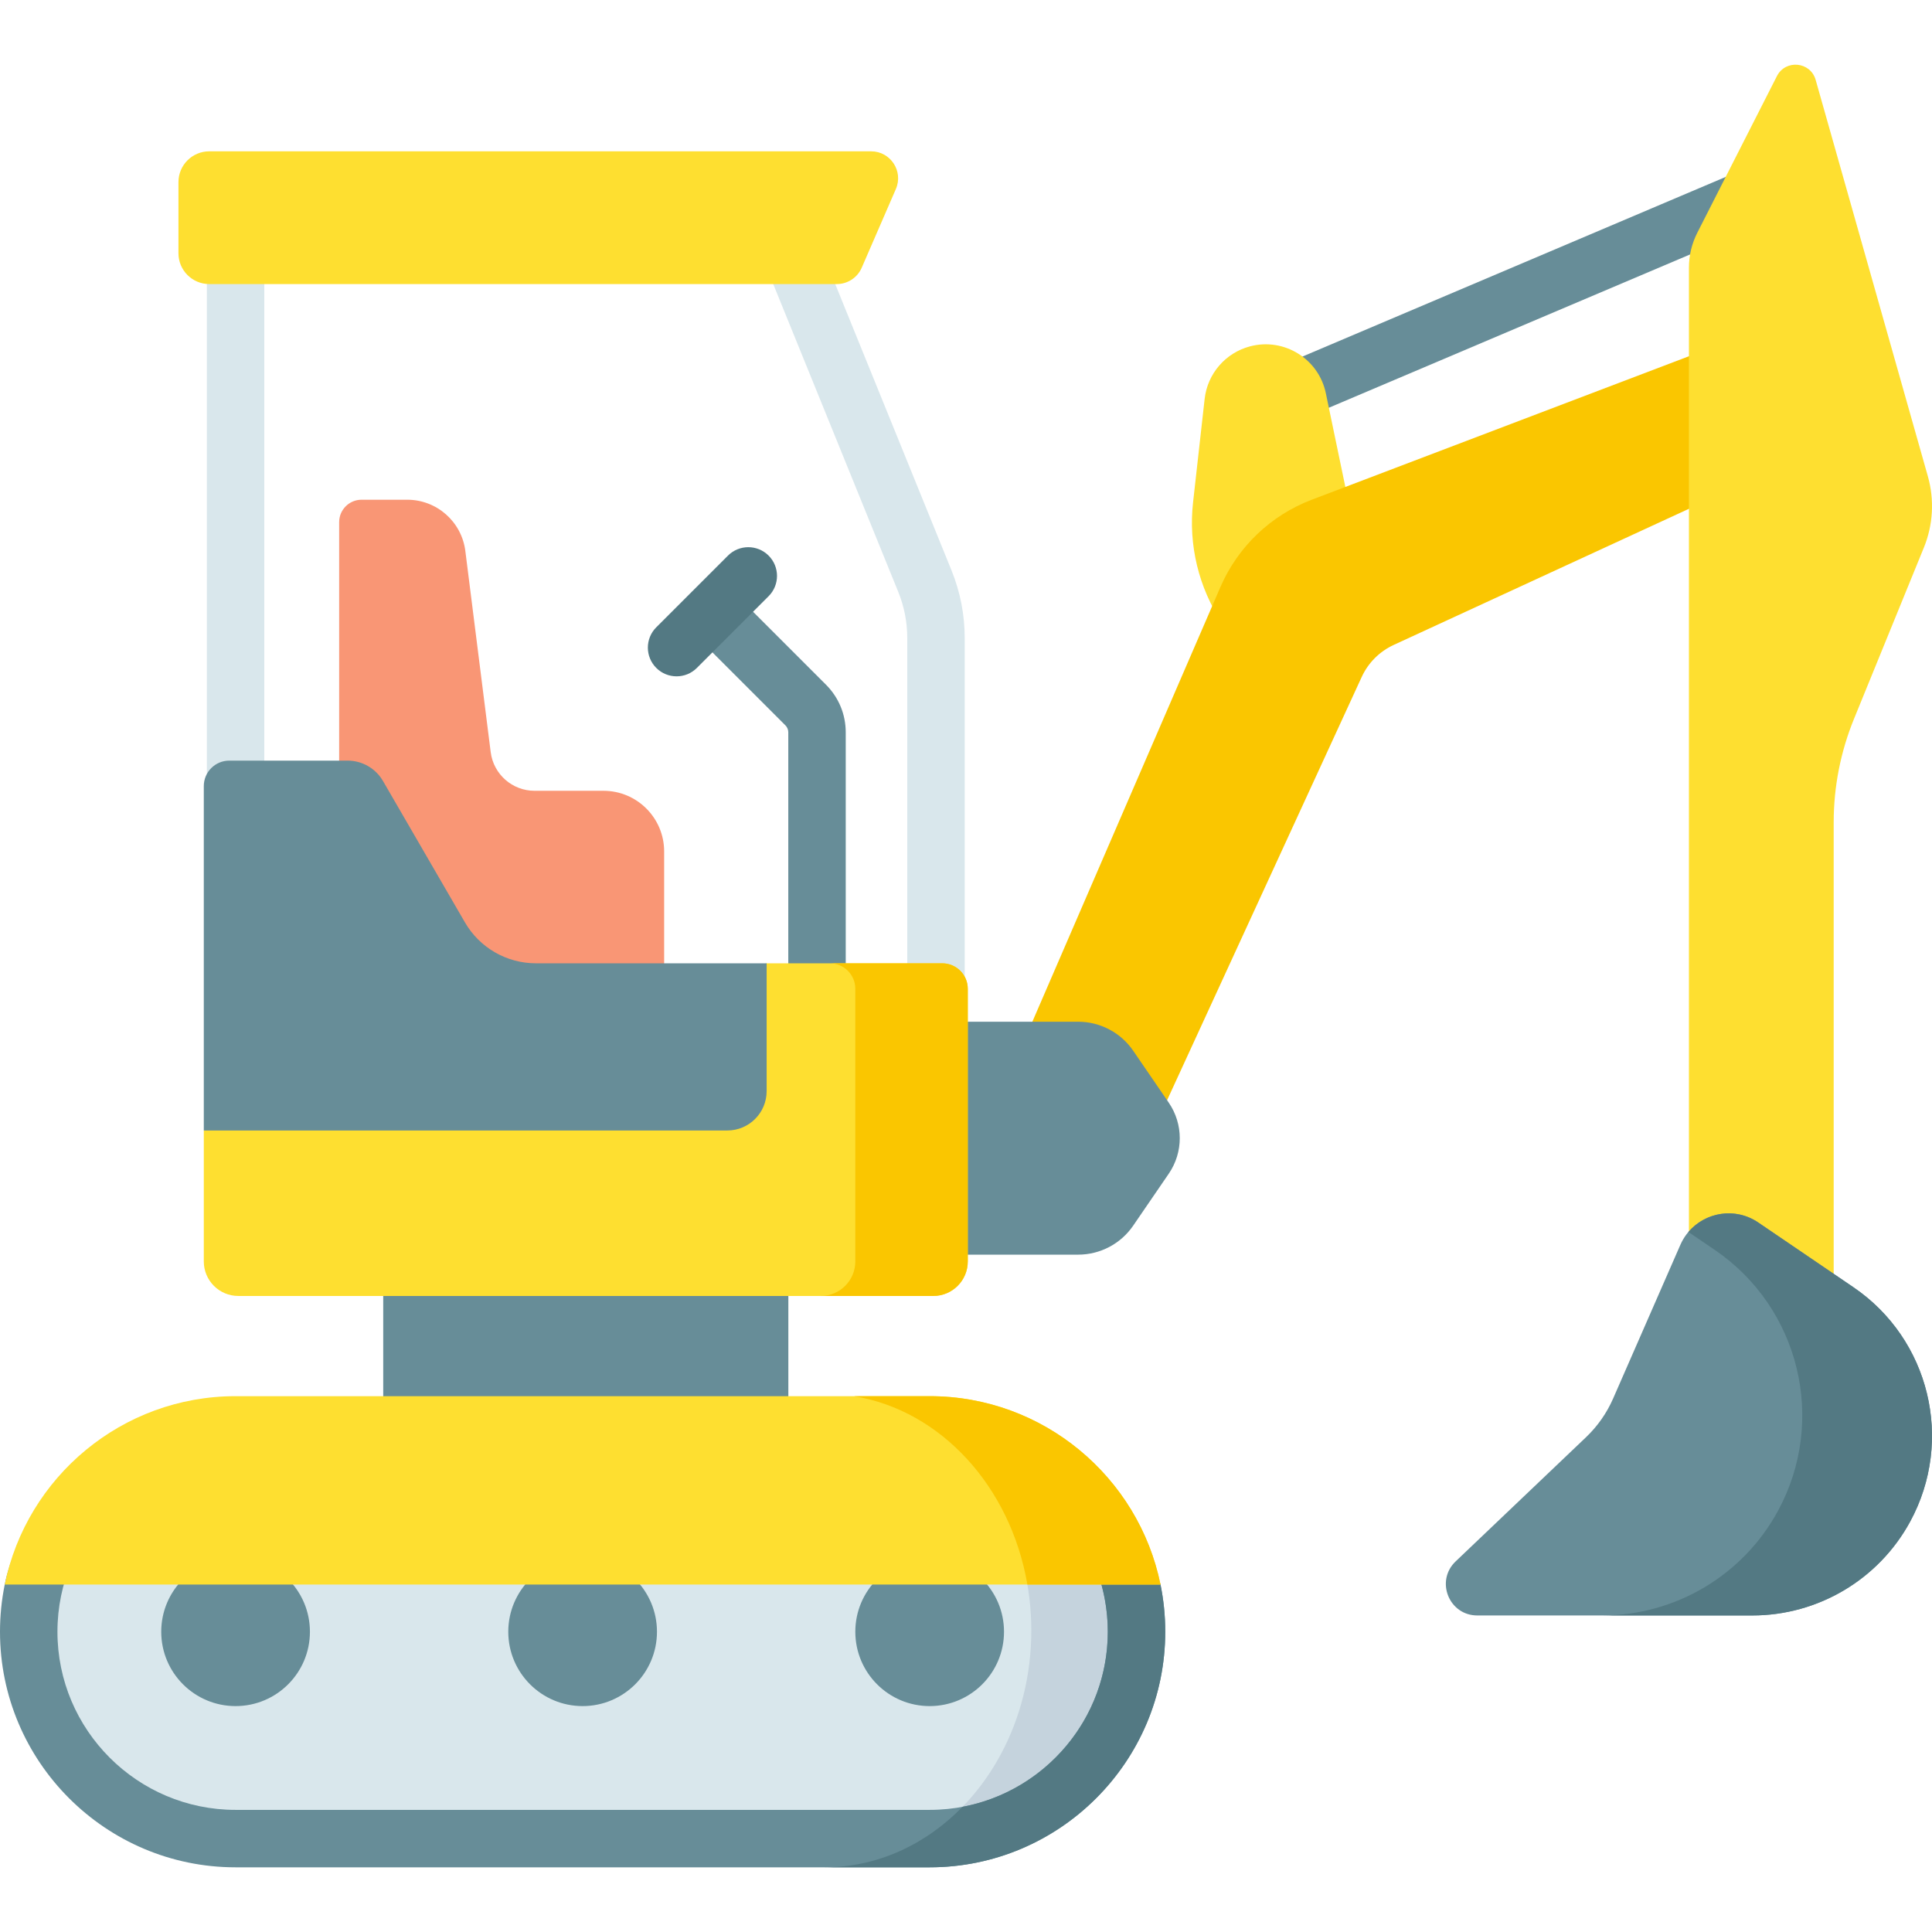
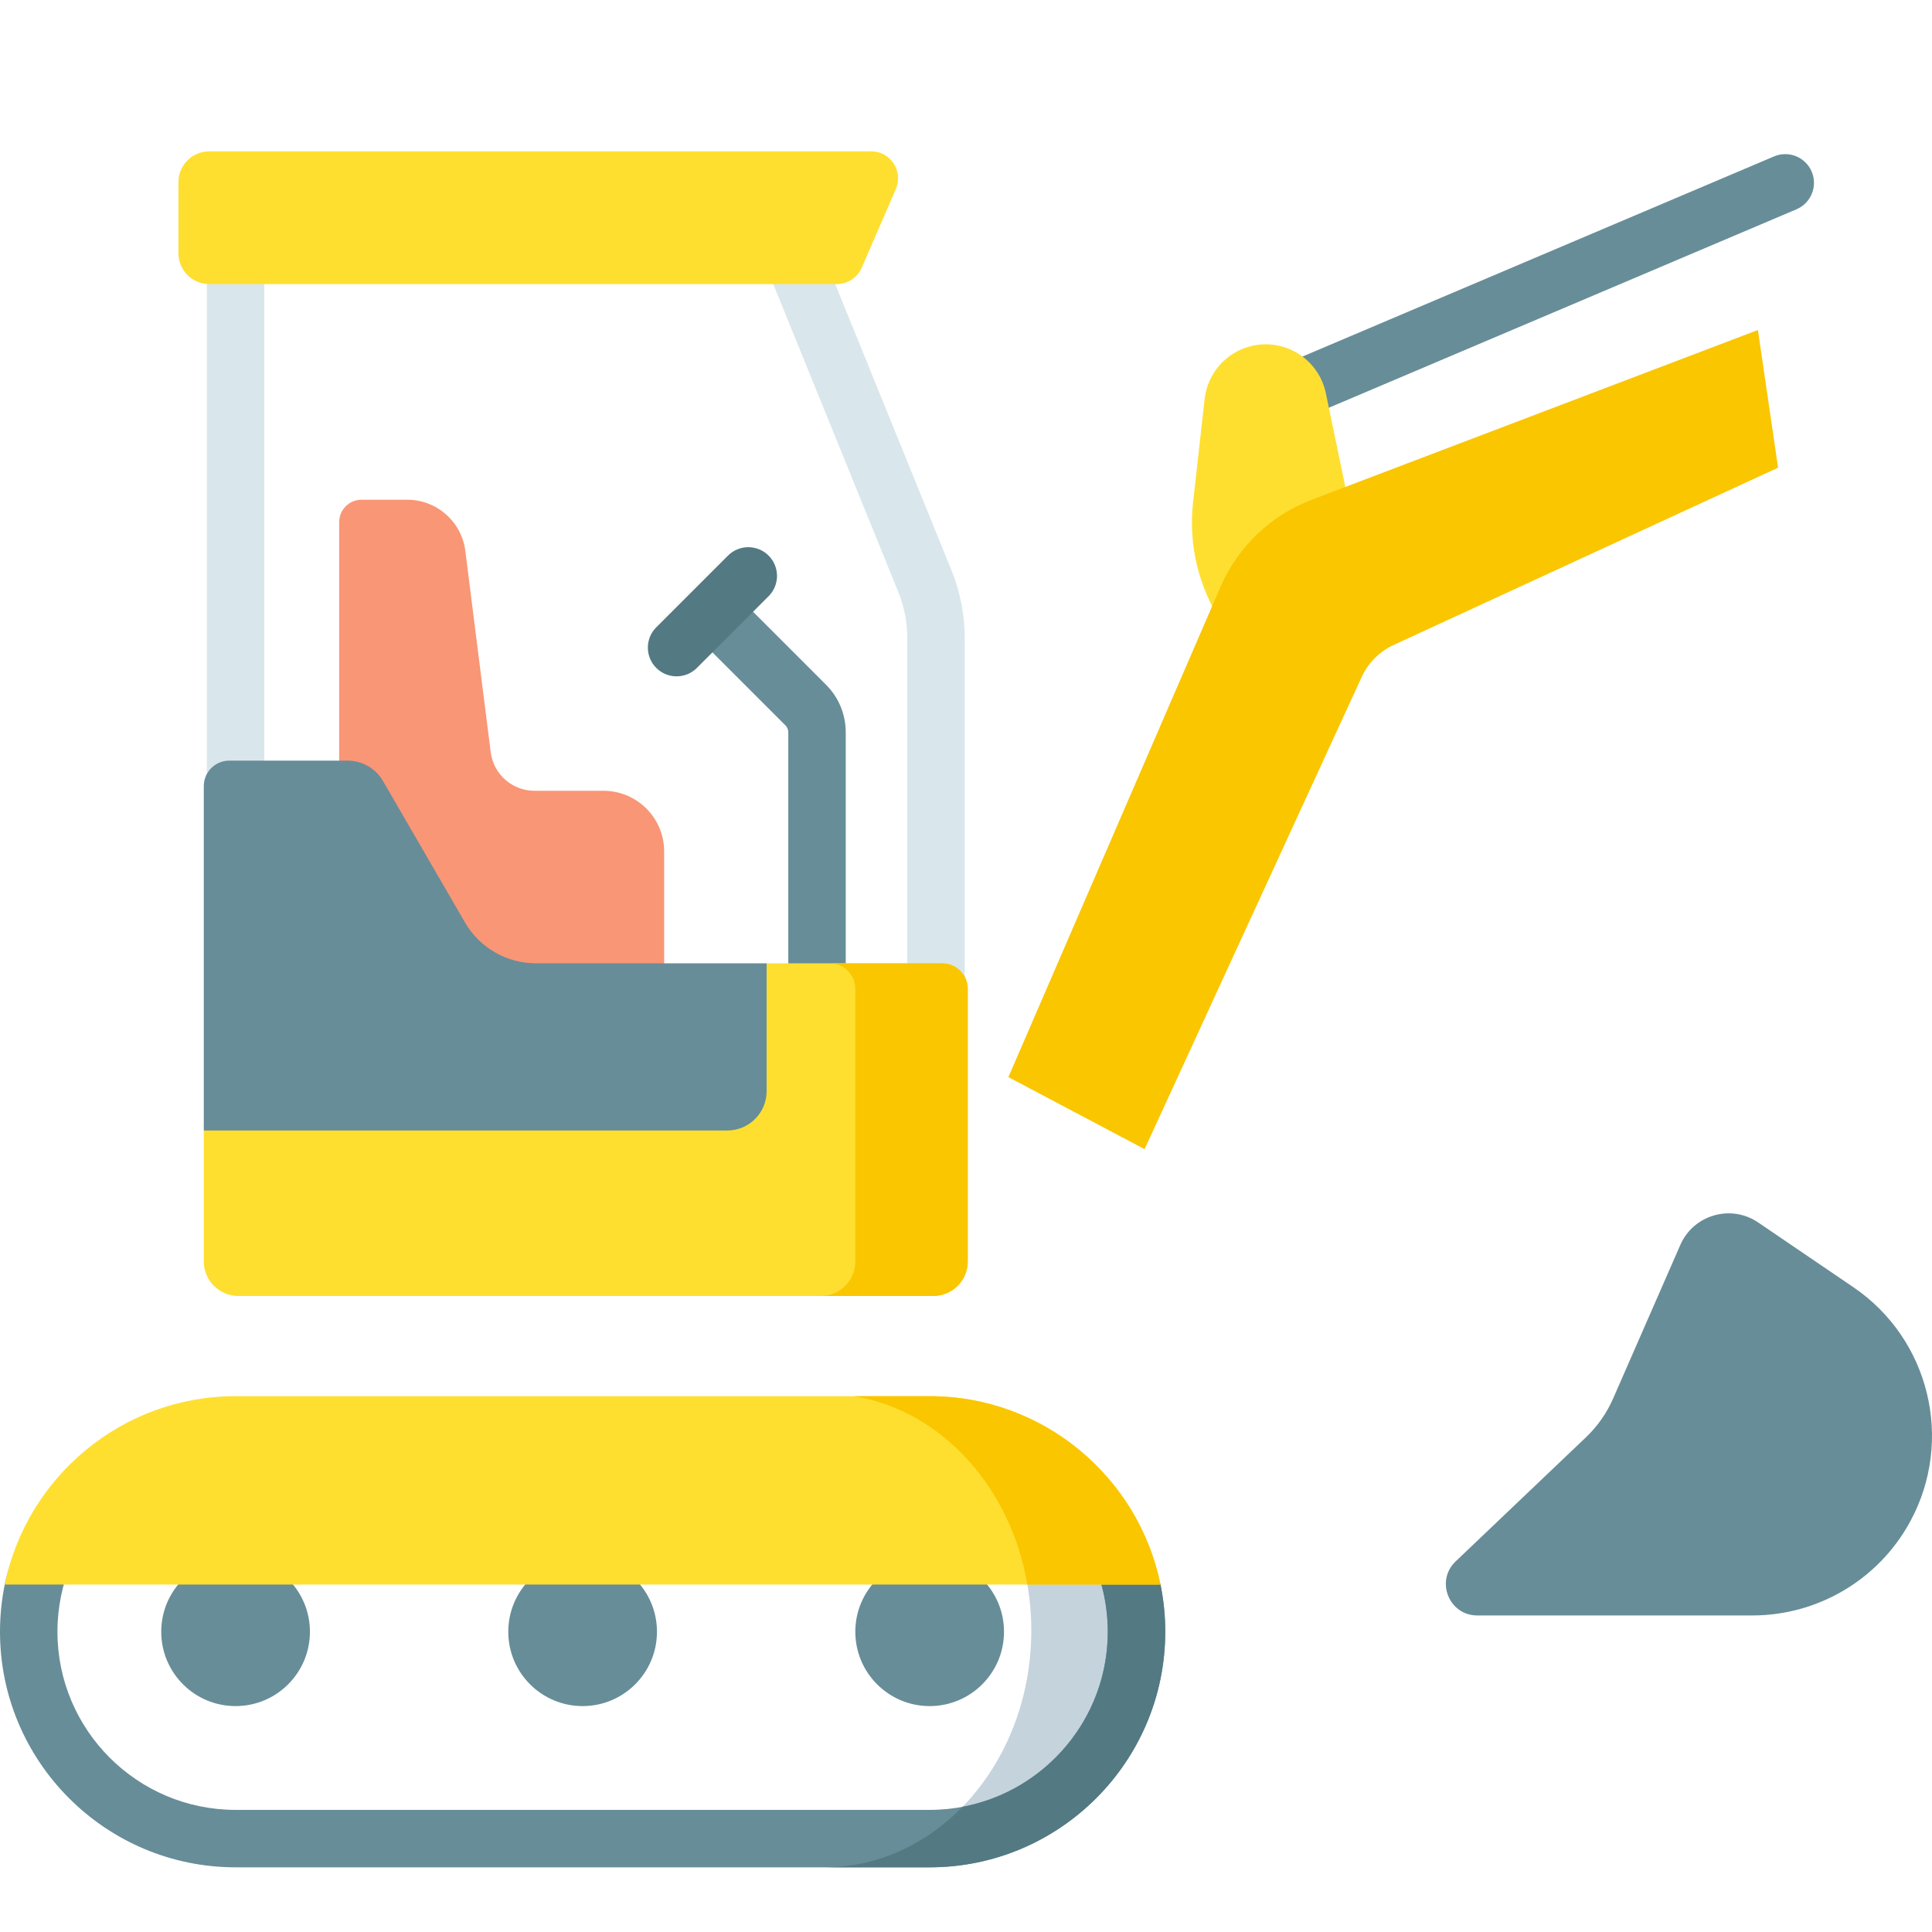
<svg xmlns="http://www.w3.org/2000/svg" id="Capa_1" viewBox="0 0 512 512">
  <g>
    <path d="m334.547 114.88c-2.963 0-5.779-1.74-7.01-4.64-1.642-3.869.163-8.338 4.033-9.98l138.565-58.809c3.87-1.638 8.338.164 9.98 4.034 1.642 3.869-.163 8.338-4.033 9.98l-138.565 58.809c-.97.411-1.979.606-2.97.606z" fill="#678d98" />
    <path d="m331.31 91.777c-6.521 1.702-11.319 7.246-12.069 13.944l-3.07 27.441c-1.257 11.234 1.473 22.553 7.713 31.98l8.73 13.188 26.605-36.386-7.857-37.732c-1.898-9.117-11.042-14.787-20.052-12.435z" fill="#fedf30" />
    <path d="m465.864 87.453-118.256 44.987c-10.849 4.127-19.569 12.465-24.179 23.118l-56.196 129.888 36.094 19.089 57.539-125.135c1.724-3.75 4.732-6.761 8.481-8.49l101.862-46.97z" fill="#fac600" />
-     <path d="m285.729 270.768h-43.019v61.727h43.019c5.829 0 11.283-2.875 14.577-7.685l9.433-13.774c3.882-5.668 3.882-13.14 0-18.808l-9.433-13.775c-3.294-4.809-8.748-7.685-14.577-7.685z" fill="#678d98" />
-     <path d="m246.371 377.609h-183.94c-30.276 0-54.82 24.544-54.82 54.819 0 30.277 24.543 54.82 54.82 54.82h183.94c30.276 0 54.82-24.543 54.82-54.82-.001-30.275-24.544-54.819-54.82-54.819z" fill="#d9e7ec" />
    <path d="m244.675 487.248h1.695c30.276 0 54.82-24.543 54.82-54.82 0-30.276-24.543-54.82-54.82-54.82h-.715c16.515 10.812 27.653 31.159 27.653 54.497 0 23.801-11.575 44.506-28.633 55.143z" fill="#c5d3dd" />
-     <path d="m101.558 320.865h107.363v75.948h-107.363z" fill="#678d98" />
    <path d="m130.038 199.317-6.719-53.303c-.978-7.761-7.578-13.581-15.401-13.581h-12.097c-3.281 0-5.941 2.66-5.941 5.941v128.651h86.126v-41.378c0-8.88-7.199-16.079-16.079-16.079h-18.264c-5.905.001-10.887-4.393-11.625-10.251z" fill="#f99675" />
    <path d="m216.517 286.655c-4.204 0-7.611-3.407-7.611-7.612v-84.962c0-.705-.274-1.367-.772-1.864l-23.697-23.698c-2.973-2.973-2.973-7.792 0-10.765 2.972-2.971 7.792-2.971 10.764 0l23.697 23.698c3.373 3.374 5.231 7.858 5.231 12.629v84.962c0 4.205-3.408 7.612-7.612 7.612z" fill="#678d98" />
    <path d="m248.048 272.565c-4.204 0-7.611-3.407-7.611-7.611v-95.844c0-4.23-.807-8.362-2.399-12.28l-33.783-83.171h-134.212v157.308c0 4.204-3.408 7.611-7.611 7.611s-7.611-3.407-7.611-7.611v-164.92c0-4.204 3.408-7.611 7.611-7.611h146.946c3.098 0 5.886 1.877 7.052 4.747l35.712 87.919c2.334 5.747 3.518 11.806 3.518 18.009v95.843c-.001 4.204-3.409 7.611-7.612 7.611z" fill="#d9e7ec" />
    <path d="m47.291 48.267v18.848c0 4.509 3.655 8.164 8.164 8.164h166.307c2.868 0 5.462-1.702 6.604-4.333l9.048-20.851c2.048-4.72-1.412-9.992-6.557-9.992h-175.401c-4.509 0-8.165 3.655-8.165 8.164z" fill="#fedf30" />
    <path d="m249.712 255.284h-46.544l-149.16 44.309v34.702c0 5.052 4.096 9.148 9.148 9.148h184.166c5.053 0 9.148-4.096 9.148-9.148v-72.252c.001-3.733-3.025-6.759-6.758-6.759z" fill="#fedf30" />
    <path d="m249.712 255.284h-29.803c3.733 0 6.759 3.026 6.759 6.759v72.252c0 5.053-4.096 9.148-9.148 9.148h29.803c5.053 0 9.148-4.096 9.148-9.148v-72.252c0-3.733-3.026-6.759-6.759-6.759z" fill="#fac600" />
    <g fill="#678d98">
      <circle cx="246.371" cy="432.429" r="19.703" />
      <circle cx="62.431" cy="432.429" r="19.703" />
      <circle cx="154.401" cy="432.429" r="19.703" />
      <path d="m246.371 494.859h-183.94c-34.425 0-62.431-28.007-62.431-62.431 0-4.282.433-8.465 1.258-12.507 5.808-28.452 37.291-42.168 67.434-42.168l174.017-2.749c30.122 0 50.869 12.386 64.822 44.858.833 4.06 1.271 8.263 1.271 12.566 0 34.424-28.007 62.431-62.431 62.431zm-183.94-109.639c-26.031 0-47.208 21.177-47.208 47.208s21.177 47.208 47.208 47.208h183.94c26.031 0 47.208-21.177 47.208-47.208s-21.177-47.208-47.208-47.208z" />
    </g>
    <path d="m308.802 432.428c0-4.303-.438-8.506-1.271-12.566-13.952-32.472-34.7-44.858-64.822-44.858l-1.447.023c5.376 2.816 10.286 6.591 14.559 11.145 21.517 4.39 37.757 23.462 37.757 46.256 0 23.052-16.613 42.286-38.492 46.388-9.705 9.971-22.531 16.043-36.598 16.043h27.882c34.425 0 62.432-28.007 62.432-62.431z" fill="#537983" />
    <path d="m307.545 419.921h-306.287c5.806-28.457 31.035-49.921 61.177-49.921h183.934c30.141 0 55.371 21.464 61.176 49.921z" fill="#fedf30" />
    <path d="m246.369 370h-20.049c23.061 3.777 41.486 23.976 45.947 49.921h35.279c-5.806-28.457-31.036-49.921-61.177-49.921z" fill="#fac600" />
    <path d="m123.221 244.453-21.724-37.477c-1.939-3.345-5.513-5.404-9.379-5.404h-31.351c-3.733 0-6.759 3.026-6.759 6.759v91.261h138.729c5.761 0 10.431-4.67 10.431-10.431v-33.877h-61.15c-7.749 0-14.911-4.127-18.797-10.831z" fill="#678d98" />
-     <path d="m447.583 70.933v279.681h38.364v-132.706c0-9.384 1.823-18.679 5.368-27.368l18.535-45.434c2.447-5.998 2.818-12.642 1.054-18.875l-29.735-105.058c-1.373-4.851-7.985-5.496-10.269-1.002l-21.104 41.52c-1.455 2.863-2.213 6.03-2.213 9.242z" fill="#fedf30" />
    <path d="m445.301 329.923-17.812 40.713c-1.687 3.857-4.126 7.338-7.174 10.241l-34.554 32.908c-5.433 5.174-1.771 14.329 5.732 14.329h72.883c17.458 0 33.517-9.553 41.848-24.895 11.673-21.497 5.16-48.342-15.067-62.099l-25.21-17.146c-7.227-4.916-17.143-2.059-20.646 5.949z" fill="#678d98" />
-     <path d="m491.156 341.12-25.21-17.146c-6.068-4.127-14.016-2.759-18.488 2.52l6.947 4.725c22.529 15.323 29.784 45.223 16.782 69.166-9.279 17.088-27.165 27.729-46.61 27.729h39.799c17.458 0 33.517-9.553 41.848-24.895 11.672-21.497 5.159-48.342-15.068-62.099z" fill="#537983" />
    <path d="m179.301 179.236c-1.948 0-3.896-.743-5.382-2.229-2.973-2.973-2.973-7.792 0-10.765l19.004-19.004c2.973-2.971 7.792-2.971 10.764 0 2.973 2.973 2.973 7.792 0 10.765l-19.004 19.004c-1.486 1.486-3.434 2.229-5.382 2.229z" fill="#537983" />
  </g>
  <g />
  <g />
  <g />
  <g />
  <g />
  <g />
  <g />
  <g />
  <g />
  <g />
  <g />
  <g />
  <g />
  <g />
  <g />
</svg>